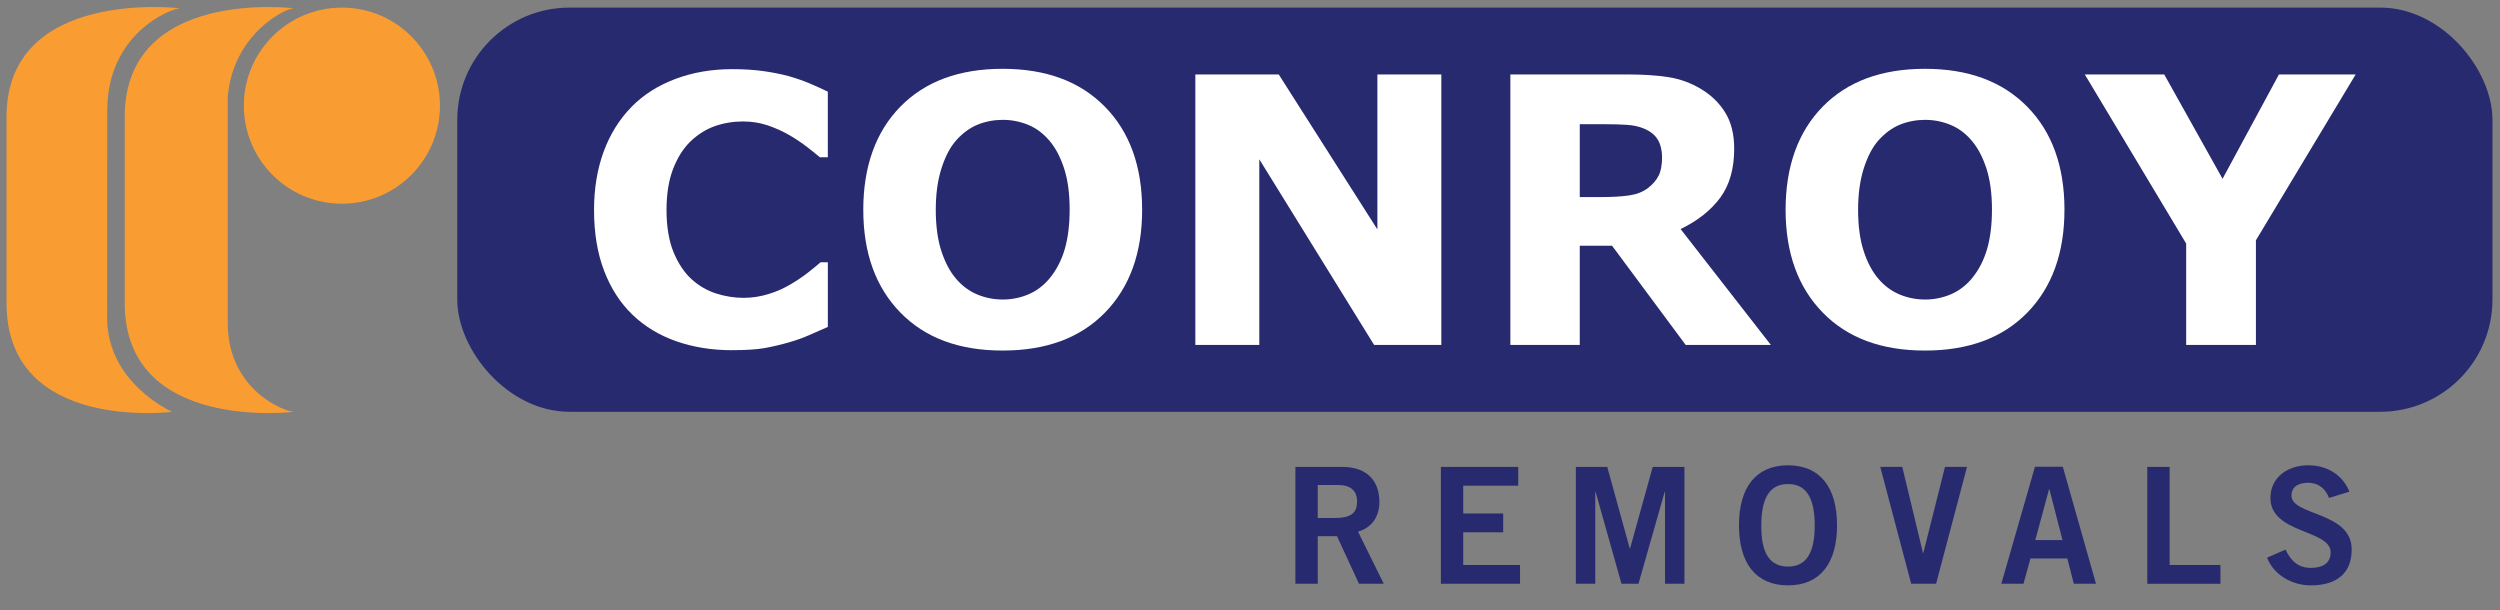
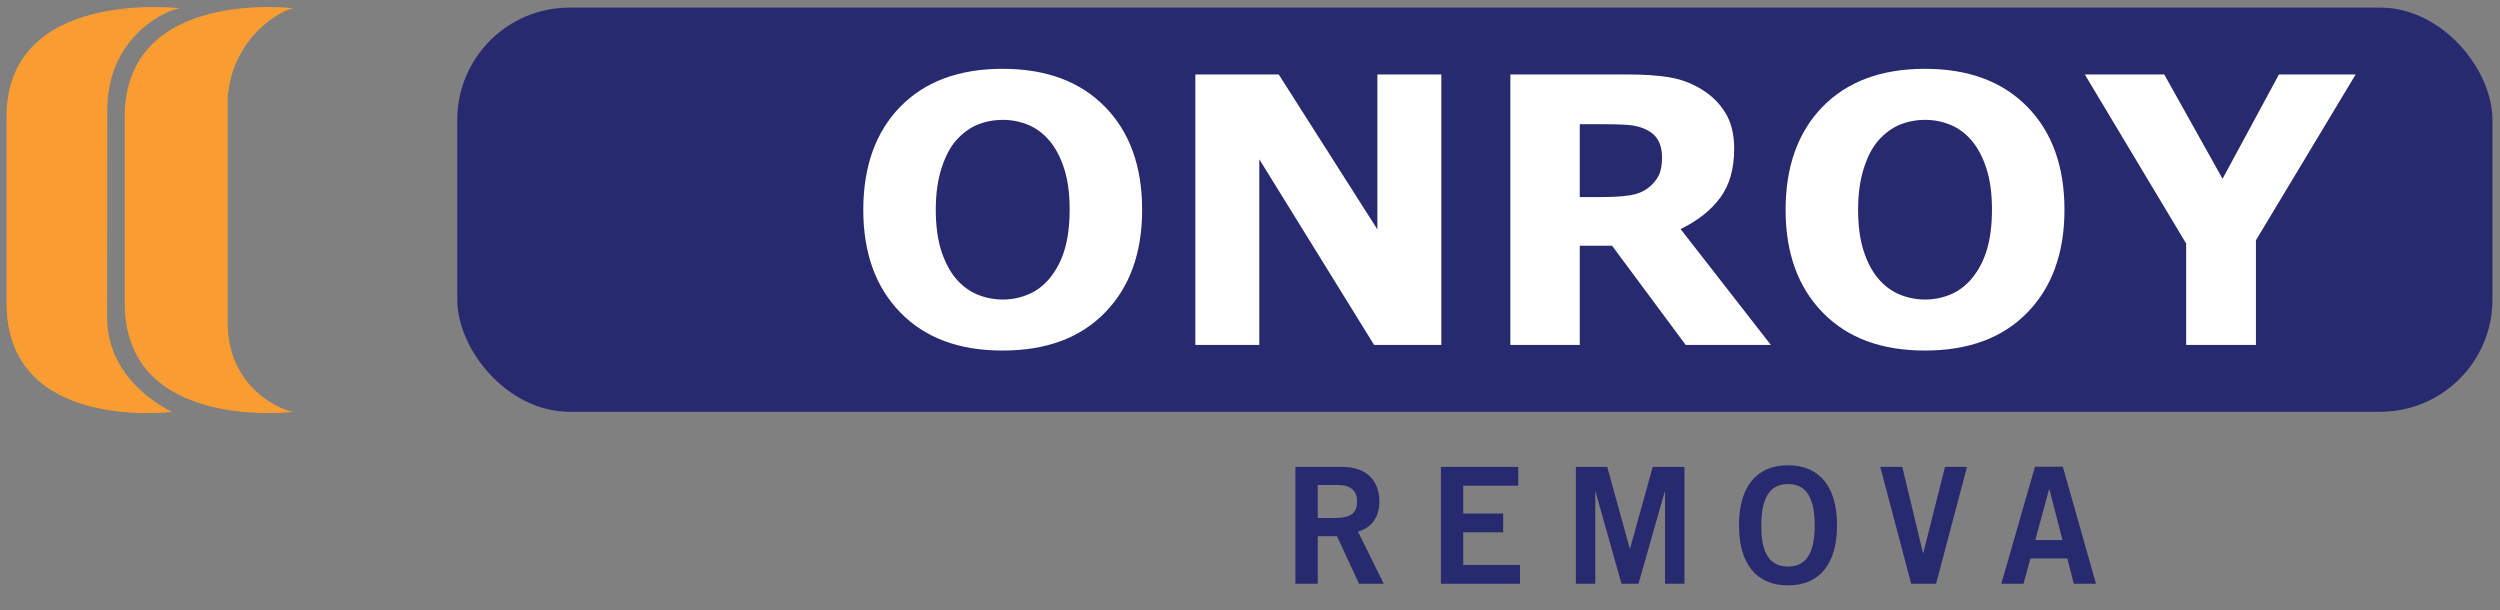
<svg xmlns="http://www.w3.org/2000/svg" id="uuid-07efbe06-8592-4756-85a5-61a06b2c0494" viewBox="0 0 2008.23 490.22">
  <rect x="0" y="0" width="2008.23" height="490.22" fill="#808080" stroke="none" />
  <path d="M1040.58,468.92v-93.86h37.44c21.32,0,29.9,12.35,30.03,27.82.13,11.57-5.72,20.93-17.16,24.18l20.67,41.86h-19.89l-17.68-38.22h-15.47v38.22h-17.94ZM1058.53,416.13h13.26c14.04,0,18.33-4.42,18.33-13.26s-5.33-13.26-15.21-13.26h-16.38v26.52Z" fill="#272a6e" stroke-width="0" />
  <path d="M1157.45,468.92v-93.86h62.14v15.08h-44.2v22.36h32.11v15.08h-32.11v26.26h45.63v15.08h-63.57Z" fill="#272a6e" stroke-width="0" />
  <path d="M1265.87,468.92v-93.86h25.22l18.07,65.52h.26l18.2-65.52h25.48v93.86h-15.6v-73.84h-.26l-21.06,73.84h-13.65l-20.8-73.84h-.26v73.84h-15.6Z" fill="#272a6e" stroke-width="0" />
  <path d="M1436.3,470.22c-25.61,0-39.39-17.55-39.39-48.23s13.78-48.23,39.39-48.23,39.39,17.55,39.39,48.23-13.78,48.23-39.39,48.23ZM1436.3,388.83c-14.69,0-21.45,11.18-21.45,33.15-.26,21.97,6.63,33.15,21.45,33.15s21.45-11.18,21.45-33.15-6.76-33.15-21.45-33.15Z" fill="#272a6e" stroke-width="0" />
  <path d="M1510.4,375.05h17.68l16.64,69.16h.26l17.42-69.16h17.68l-24.83,93.86h-20.02l-24.83-93.86Z" fill="#272a6e" stroke-width="0" />
  <path d="M1634.68,374.92h22.36l26.65,93.99h-17.81l-5.2-20.28h-29.64l-5.59,20.28h-17.81l27.04-93.99ZM1634.94,433.81h21.84l-10.53-40.82h-.26l-11.05,40.82Z" fill="#272a6e" stroke-width="0" />
-   <path d="M1724.9,468.92v-93.86h17.94v78.78h40.82v15.08h-58.76Z" fill="#272a6e" stroke-width="0" />
-   <path d="M1870.89,400.01c-2.73-7.28-8.32-12.22-16.77-12.22-7.8,0-13.39,3.12-13.39,10.4,0,16.12,48.36,12.74,48.36,43.16,0,19.24-12.09,28.86-32.89,28.86-15.34,0-29.77-8.58-35.1-22.23l14.82-6.5c4.29,8.84,9.88,14.69,20.41,14.69,8.97,0,15.86-3.38,15.86-12.48,0-18.46-48.36-14.82-48.36-43.68,0-16.77,14.04-26.26,30.29-26.26,15.08,0,27.56,7.54,33.15,21.19l-16.38,5.07Z" fill="#272a6e" stroke-width="0" />
  <rect x="367.32" y="6.1" width="1634.85" height="324.68" rx="90.18" ry="90.18" fill="#272a6e" stroke-width="0" />
-   <path d="M195.89,84.87c0-43.5,35.26-78.76,78.76-78.76s78.76,35.26,78.76,78.76-35.26,78.76-78.76,78.76-78.76-35.26-78.76-78.76" fill="#f99d33" stroke-width="0" />
  <path d="M182.92,259.26c0,54.24,46.02,71.55,53.19,71.55,0,0-135.91,16.87-135.91-87.26V93.9C100.2-10.23,236.11,6.65,236.11,6.65c-7.17,0-49.22,20.94-53.19,71.59v181.01Z" fill="#f99d33" stroke-width="0" />
  <path d="M86.06,255.12c0,52.79,52.24,75.71,52.24,75.71,0,0-133.05,16.87-133.05-87.27V93.91C5.25-10.22,144.79,6.66,144.79,6.66c-7.17,0-58.64,19.89-58.64,82.11l-.1,166.35Z" fill="#f99d33" stroke-width="0" />
-   <path d="M588.09,281.32c-16.15,0-31.06-2.39-44.73-7.15-13.67-4.76-25.41-11.87-35.25-21.31-9.82-9.44-17.43-21.21-22.83-35.32-5.4-14.11-8.09-30.4-8.09-48.88,0-17.22,2.58-32.83,7.73-46.85,5.15-14.01,12.65-26.02,22.48-36.05,9.42-9.64,21.13-17.07,35.08-22.33,13.96-5.26,29.22-7.88,45.76-7.88,9.13,0,17.39.52,24.73,1.53,7.34,1.02,14.13,2.36,20.36,4.01,6.51,1.86,12.42,3.92,17.73,6.21,5.29,2.28,9.94,4.4,13.93,6.34v52.68h-6.41c-2.73-2.32-6.15-5.08-10.29-8.27-4.13-3.2-8.84-6.34-14.08-9.44-5.35-3.09-11.14-5.72-17.36-7.85-6.24-2.13-12.89-3.19-20-3.19-7.87,0-15.38,1.24-22.47,3.71-7.11,2.48-13.67,6.59-19.71,12.31-5.74,5.54-10.38,12.87-13.93,21.99-3.55,9.13-5.33,20.2-5.33,33.21s1.92,24.95,5.76,34.08c3.85,9.12,8.68,16.31,14.52,21.55,5.93,5.34,12.55,9.14,19.85,11.42,7.29,2.28,14.49,3.42,21.6,3.42s13.55-1.01,20.21-3.05c6.66-2.02,12.81-4.79,18.46-8.27,4.76-2.81,9.2-5.81,13.28-9,4.09-3.2,7.45-5.95,10.07-8.28h5.84v51.95c-5.45,2.44-10.65,4.72-15.61,6.86-4.96,2.14-10.16,3.99-15.61,5.54-7.11,2.05-13.78,3.6-19.99,4.67-6.24,1.08-14.8,1.61-25.69,1.61" fill="#fff" stroke-width="0" />
  <path d="M843.19,223.52c5.45-6.61,9.48-14.41,12.12-23.41,2.62-9,3.93-19.58,3.93-31.74,0-13.04-1.52-24.13-4.52-33.28-3.01-9.14-6.96-16.53-11.82-22.18-4.96-5.84-10.68-10.07-17.15-12.69-6.47-2.62-13.2-3.94-20.2-3.94s-13.8,1.27-20.07,3.79c-6.27,2.54-12.04,6.72-17.29,12.55-4.87,5.46-8.82,12.96-11.89,22.55-3.07,9.58-4.6,20.69-4.6,33.34s1.48,23.96,4.45,33.06c2.98,9.09,6.88,16.52,11.75,22.25,4.87,5.74,10.56,9.98,17.08,12.71,6.51,2.72,13.36,4.08,20.58,4.08s14.05-1.39,20.58-4.16c6.51-2.76,12.2-7.07,17.07-12.92M917.47,168.51c0,34.63-9.93,62.14-29.78,82.53-19.85,20.39-47.28,30.56-82.3,30.56s-62.32-10.18-82.16-30.56c-19.85-20.39-29.76-47.89-29.76-82.53s9.92-62.53,29.76-82.81c19.85-20.28,47.23-30.42,82.16-30.42s62.21,10.14,82.15,30.42c19.94,20.28,29.93,47.88,29.93,82.81" fill="#fff" stroke-width="0" />
  <polygon points="1157.81 277.09 1103.82 277.09 1011.59 127.95 1011.59 277.09 960.21 277.09 960.21 59.8 1027.2 59.8 1106.44 184.28 1106.44 59.8 1157.81 59.8 1157.81 277.09" fill="#fff" stroke-width="0" />
  <path d="M1335.12,126.34c0-5.45-1.13-10.12-3.35-14-2.25-3.89-6.08-6.96-11.53-9.2-3.8-1.55-8.22-2.51-13.28-2.85-5.07-.34-10.95-.51-17.66-.51h-20.29v58.52h17.23c8.94,0,16.43-.44,22.47-1.32,6.04-.87,11.08-2.86,15.16-5.98,3.91-3.02,6.74-6.35,8.55-10,1.79-3.65,2.69-8.54,2.69-14.67M1422.53,277.09h-68.43l-59.13-79.68h-25.96v79.68h-55.74V59.8h93.97c12.86,0,23.89.73,33.13,2.19,9.25,1.46,17.91,4.62,25.99,9.48,8.18,4.87,14.67,11.16,19.48,18.91,4.82,7.73,7.22,17.43,7.22,29.11,0,16.06-3.73,29.14-11.16,39.26-7.44,10.12-18.08,18.54-31.89,25.25l72.53,93.1Z" fill="#fff" stroke-width="0" />
  <path d="M1584.09,223.52c5.44-6.61,9.47-14.41,12.11-23.41,2.62-9,3.93-19.58,3.93-31.74,0-13.04-1.52-24.13-4.53-33.28-3.01-9.14-6.94-16.53-11.8-22.18-4.96-5.84-10.68-10.07-17.16-12.69-6.46-2.62-13.2-3.94-20.2-3.94s-13.8,1.27-20.07,3.79c-6.27,2.54-12.04,6.72-17.29,12.55-4.86,5.46-8.84,12.96-11.88,22.55-3.07,9.58-4.6,20.69-4.6,33.34s1.48,23.96,4.45,33.06c2.95,9.09,6.87,16.52,11.75,22.25,4.86,5.74,10.55,9.98,17.07,12.71,6.52,2.72,13.38,4.08,20.58,4.08s14.06-1.39,20.59-4.16c6.51-2.76,12.19-7.07,17.07-12.92M1658.36,168.51c0,34.63-9.93,62.14-29.76,82.53-19.86,20.39-47.29,30.56-82.3,30.56s-62.33-10.18-82.16-30.56c-19.86-20.39-29.78-47.89-29.78-82.53s9.92-62.53,29.78-82.81c19.83-20.28,47.23-30.42,82.16-30.42s62.2,10.14,82.14,30.42c19.96,20.28,29.93,47.88,29.93,82.81" fill="#fff" stroke-width="0" />
  <polygon points="1892.29 59.8 1812.16 193.03 1812.16 277.09 1756.13 277.09 1756.13 195.65 1674.7 59.8 1738.51 59.8 1785.36 143.62 1830.66 59.8 1892.29 59.8" fill="#fff" stroke-width="0" />
</svg>